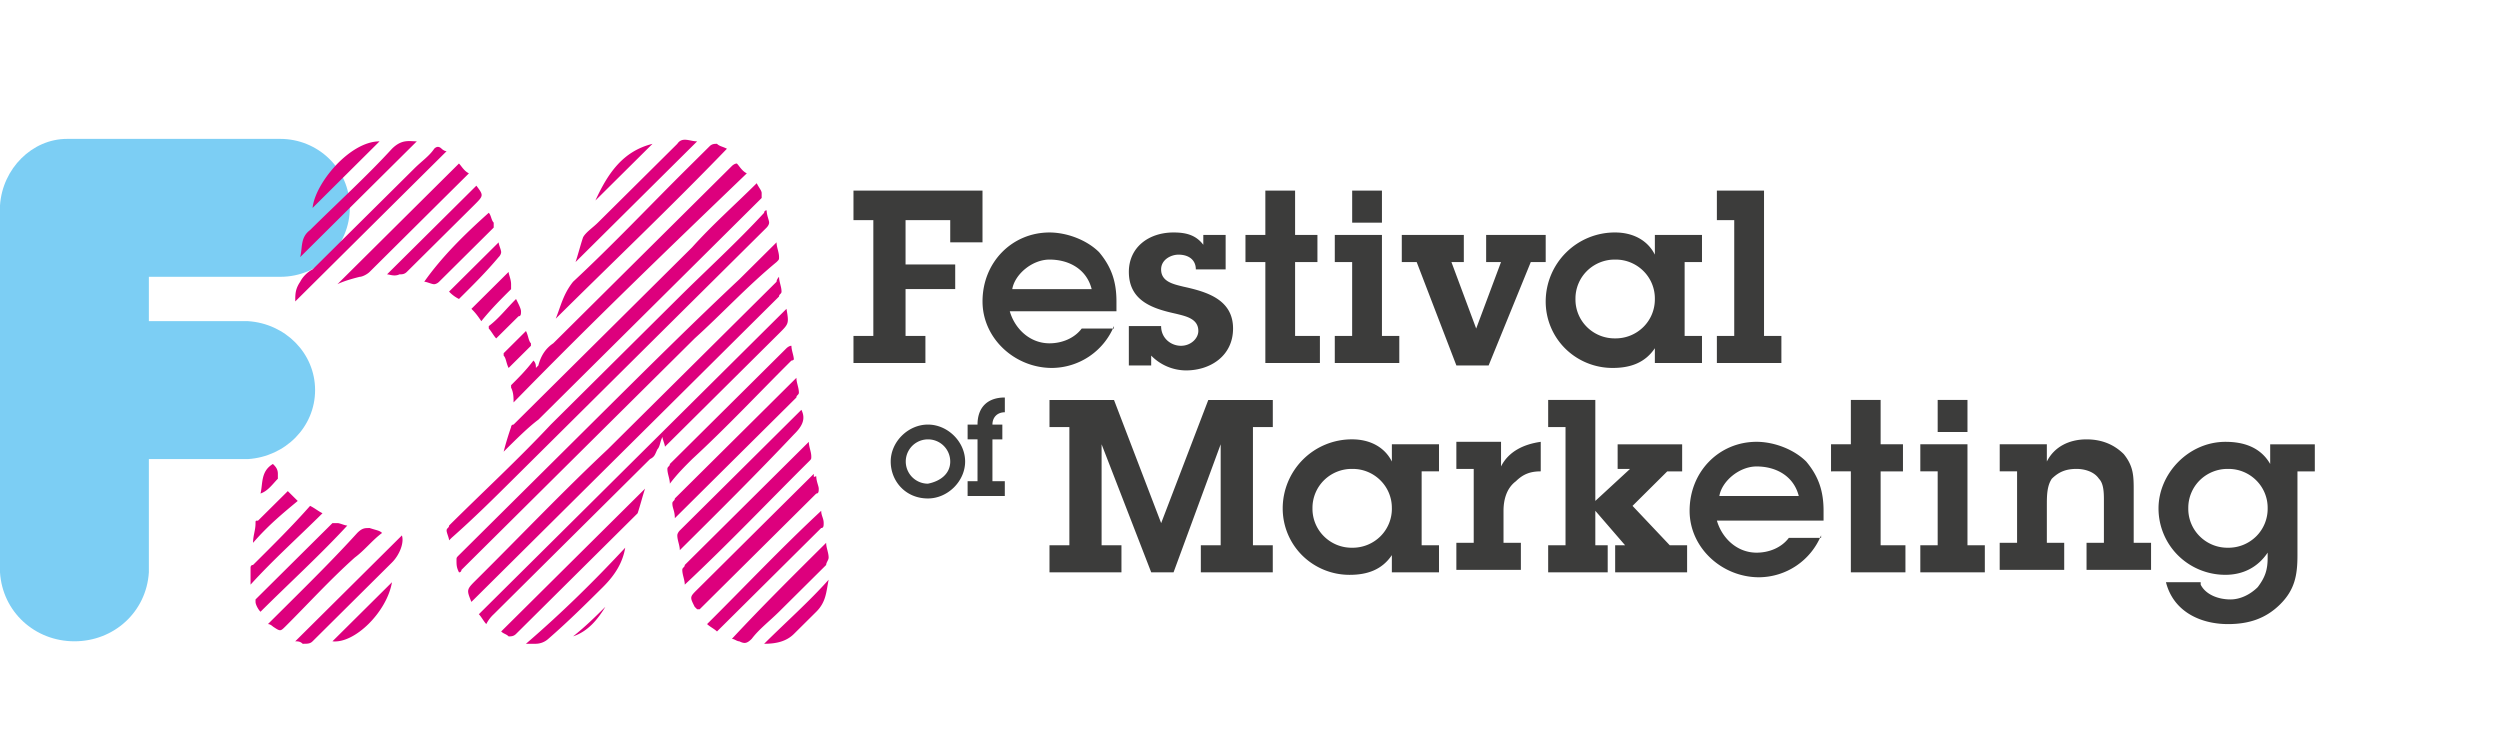
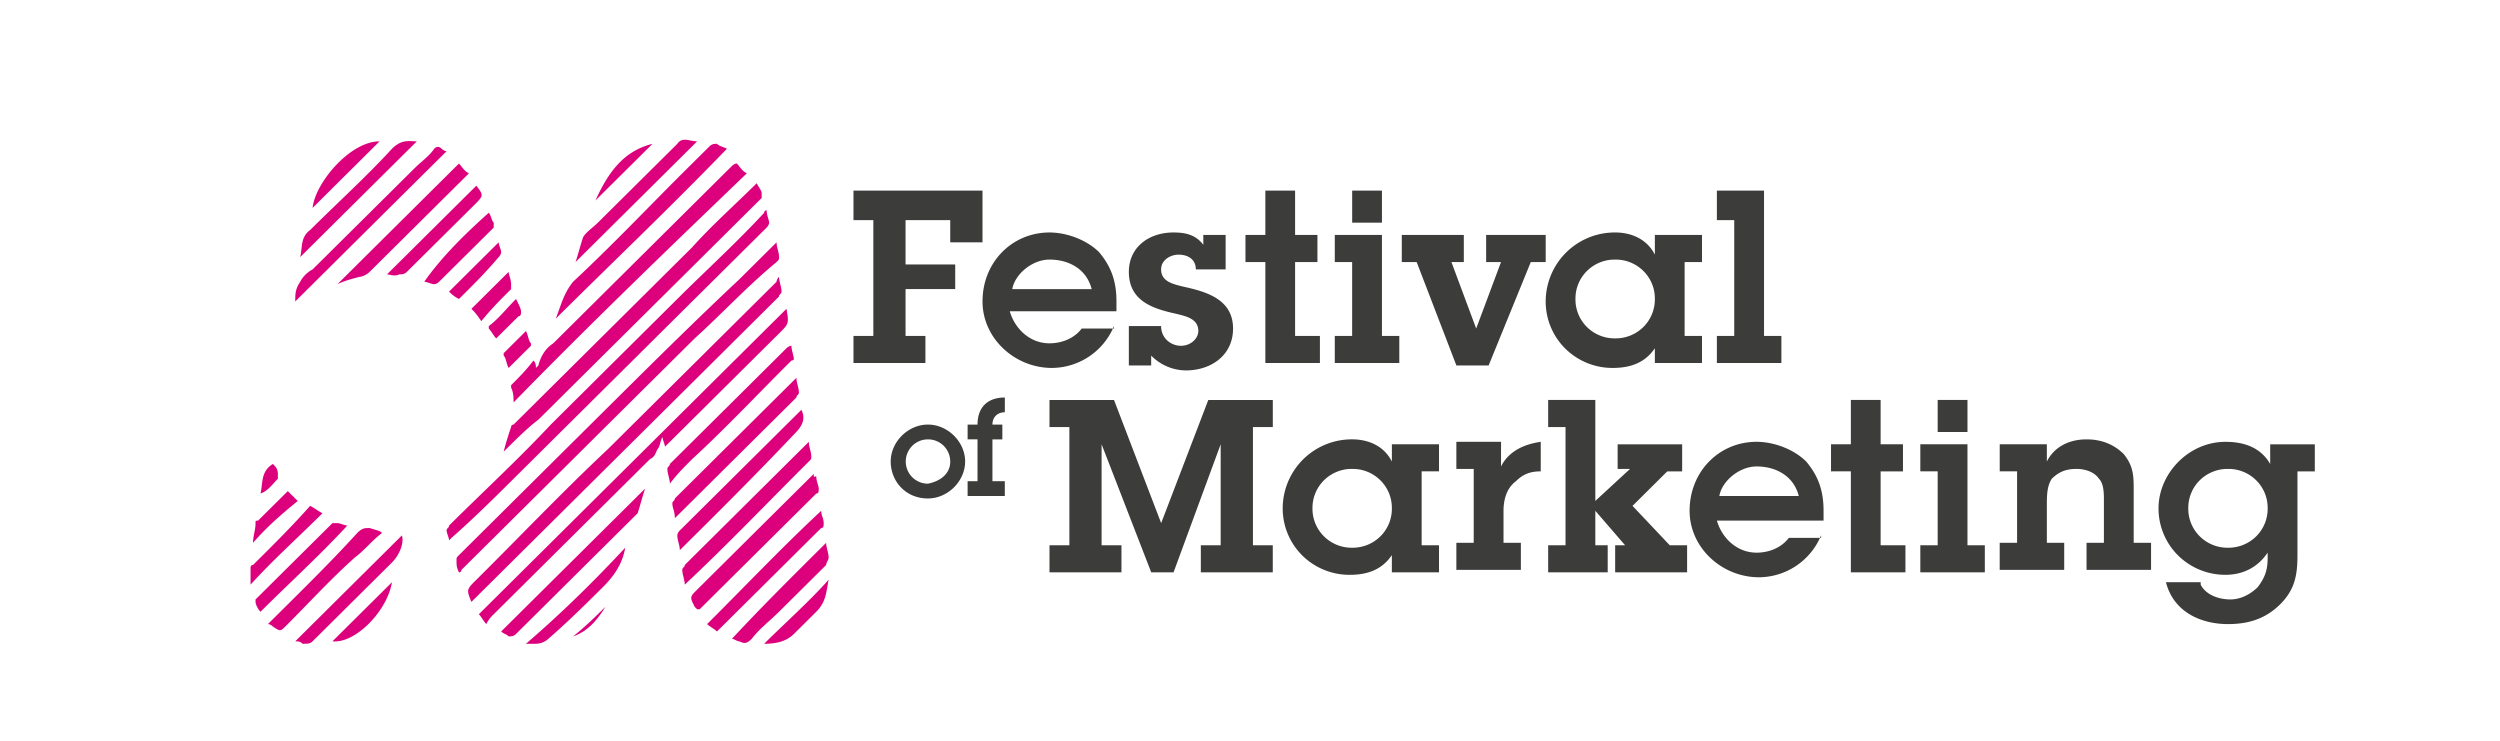
<svg xmlns="http://www.w3.org/2000/svg" width="108" height="32" fill="none">
-   <path d="M12.111 11.958c1.716 0 3.001-1.383 3.001-2.979 0-1.702-1.393-2.979-3-2.979H2.894C1.394 6 .107 7.277 0 8.873v15.853c.107 1.702 1.5 2.978 3.215 2.978 1.715 0 3.109-1.276 3.216-2.978v-4.894h4.287c1.608-.107 2.894-1.384 2.894-2.98 0-1.595-1.286-2.873-2.894-2.978H6.431v-1.915h5.68v-.001z" fill="#7CCEF4" />
  <path d="M33.119 9.086c0 .212.107.425.107.531 0 .107-.107.214-.107.214l-3.752 3.723-7.18 7.128c-.858.852-1.715 1.703-2.68 2.554l-.107.107c0-.107-.107-.32-.107-.426 0-.107.107-.107.107-.213 1.5-1.49 3-2.872 4.394-4.362l5.573-5.533c1.179-1.17 2.465-2.34 3.644-3.617 0-.106.107-.106.107-.106zm-13.29 15.64c-.108-.213-.108-.32-.108-.532 0-.106 0-.106.107-.213l6.324-6.278c1.93-1.915 3.859-3.83 5.788-5.638l1.607-1.596c0 .212.108.426.108.638 0 .107 0 .107-.107.213-1.286 1.063-2.358 2.234-3.537 3.298l-3.752 3.724-4.716 4.682-1.608 1.595s0 .107-.107.107zm13.826-12.768c0 .213.107.426.107.639 0 .106-.107.106-.107.212l-3.323 3.3-7.288 7.234-2.572 2.553-.108.106c-.214-.531-.214-.531.215-.957 1.93-1.915 3.75-3.83 5.68-5.64l7.289-7.234c0-.106.107-.213.107-.213zm.321 1.383s0 .107 0 0c.108.638.108.638-.321 1.064l-4.716 4.682-.214.212c0-.106-.107-.319-.107-.425-.107.213-.107.425-.215.532-.107.213-.107.32-.322.426l-6.752 6.703a1.468 1.468 0 00-.321.425c-.107-.107-.215-.32-.322-.425l13.29-13.194zm-12.218 6.171c.092-.359.2-.713.321-1.063 0 0 0-.107.107-.107l4.287-4.255 3.43-3.406c.858-.957 1.822-1.808 2.787-2.766.107.213.214.32.214.426v.212l-4.715 4.682-4.93 4.894c-.43.319-.966.851-1.501 1.384v-.001zm.428-2.127c0-.214 0-.426-.107-.639v-.106c.321-.32.643-.639.965-1.064.107.106.107.212.107.319l.107-.107c.107-.425.322-.745.643-.957l7.717-7.66s.107-.107.215-.107c.107.106.214.319.429.425-3.324 3.192-6.753 6.49-10.076 9.896zm1.822-3.618c.215-.532.322-1.063.75-1.596 1.715-1.596 3.323-3.299 4.93-4.894l.966-.958c.107-.106.214-.106.32-.106.108.106.215.106.43.212-2.465 2.554-4.93 4.894-7.396 7.342zm-4.715-7.235l-6.538 6.49c0-.32 0-.532.214-.85.107-.214.321-.427.535-.533L17.9 7.277c.322-.32.643-.532.858-.852.106-.106.214-.106.32 0 0 0 .109.107.216.107zm8.574 14.576c-.107.32-.214.745-.321 1.064l-.322.32-4.93 4.893c-.107.107-.214.107-.321.107-.108-.107-.215-.107-.322-.213l6.216-6.17zm1.715 4.15c0-.213-.107-.426-.107-.639 0-.106.107-.106.107-.212l5.145-5.108.214-.212c0 .212.107.426.107.638 0 .107 0 .107-.107.213-1.715 1.702-3.43 3.51-5.36 5.32.108-.107.108-.107 0 0zm-.644-4.362c0-.213-.107-.426-.107-.639 0-.106.107-.106.107-.213l3.324-3.298 1.714-1.703s.107-.106.214-.106c0 .213.108.426.108.639 0-.107 0 0-.108 0-1.393 1.383-2.786 2.873-4.287 4.256-.321.319-.643.638-.965 1.063zm6.325-.32c0 .213.107.426.107.532 0 .107 0 .213-.107.213l-5.038 5h-.107l-.107-.106c-.214-.425-.214-.425.107-.744l3.323-3.3 1.714-1.7c0 .212 0 .106.108.106v-.001zm-6.11 1.81c0-.32-.107-.426-.107-.64 0-.106.107-.106.107-.212l3.86-3.831 1.285-1.276.107-.106c0 .212.107.425.107.638 0 .106-.107.106-.107.212l-4.394 4.363-.858.852zm.215 1.383c0-.214-.108-.426-.108-.64 0-.105.107-.212.107-.212l2.358-2.34 2.787-2.767.108-.106c.214.425 0 .745-.322 1.063-1.608 1.703-3.215 3.299-4.93 5 .107 0 .107 0 0 0v.002zM14.576 12.278l5.251-5.214c.107.106.215.319.43.425l-1.18 1.17-3.108 3.086c-.107.107-.321.214-.43.214-.427.106-.749.212-.963.319zm20.9 9.787c0 .214.107.32.107.533 0 .106 0 .213-.108.213l-3 2.979-1.501 1.49c-.107-.107-.321-.214-.428-.32 1.607-1.596 3.215-3.298 4.93-4.894zM30.117 6.106l-5.253 5.214c.108-.32.215-.745.323-1.064.107-.213.428-.425.643-.639l3.43-3.404c.214-.32.535-.107.857-.107zm-12.111 0l-5.038 5.001c.107-.426 0-.851.429-1.17 1.179-1.17 2.465-2.34 3.536-3.511.43-.426.75-.32 1.073-.32zm-5.252 21.599l4.608-4.575c.107.319-.107.85-.429 1.17l-3.43 3.405c-.107.106-.214.106-.428.106-.107-.106-.214-.106-.321-.106zm3.751-4.681c-.429.319-.75.745-1.18 1.063-1.07.958-2.036 2.022-3 2.98-.215.212-.215.212-.535 0 0 0-.108-.107-.215-.107l.75-.745c1.071-1.064 2.143-2.127 3.108-3.191.215-.213.322-.213.535-.213.323.106.43.106.537.213 0 0 0-.107 0 0zm19.185.425c0 .213.107.425.107.639 0 .106-.107.212-.107.319l-2.036 2.021c-.43.425-.858.745-1.18 1.17-.214.213-.321.213-.535.107-.108 0-.215-.106-.322-.106 1.286-1.384 2.68-2.767 4.073-4.15zm-8.681.213c-.108.638-.43 1.17-.965 1.702-.75.744-1.501 1.49-2.358 2.235a.822.822 0 01-.536.212h-.429c1.608-1.384 3-2.767 4.288-4.15zm-10.29-11.81l3.86-3.831c.32.426.32.426-.108.852l-2.895 2.872c-.107.107-.214.107-.32.107-.215.106-.43 0-.536 0zm-5.466 14.575c-.107-.105-.214-.319-.214-.425v-.106l3.323-3.298h.214c.107 0 .321.106.428.106-1.179 1.276-2.465 2.447-3.75 3.724h-.001zm-.429-1.17v-.745s0-.106.107-.106c.858-.851 1.716-1.703 2.465-2.553.215.106.322.212.536.319-1.071 1.063-2.143 2.021-3.108 3.085zm10.29-16.065c.106.106.106.319.214.426v.213l-2.358 2.34c-.108.107-.215.107-.215.107-.107 0-.32-.107-.428-.107.75-1.064 1.715-2.021 2.786-2.978v-.001zm-7.61-.213c.107-1.064 1.607-2.873 2.893-2.873L13.506 8.98zm22.293 16.066c-.107.531-.107.957-.535 1.383l-.965.958c-.321.319-.75.425-1.286.425.964-.957 1.93-1.809 2.786-2.767zm-18.864.106c-.214 1.277-1.607 2.66-2.572 2.554l2.572-2.553zm2.894-12.236a1.48 1.48 0 01-.428-.318l2.143-2.128c0 .106.108.319.108.426 0 0 0 .106-.108.212-.535.638-1.071 1.17-1.715 1.809zM10.932 23.45c0-.32.107-.532.107-.851 0-.107 0-.107.108-.107l1.286-1.276.429.425c-.643.532-1.286 1.064-1.93 1.809zm11.04-11.703c0 .105.107.318.107.531v.213c-.428.425-.857.851-1.286 1.384-.214-.32-.321-.426-.428-.533l1.607-1.596zm3.75-3.086c.537-1.17 1.18-2.128 2.466-2.447L25.723 8.66zm-3.429 4.255c.108.214.215.427.215.533 0 .106 0 .213-.107.213l-.965.957c-.107-.106-.214-.319-.321-.425v-.107c.428-.32.75-.745 1.178-1.17zm-.321 2.98c-.107-.213-.107-.426-.214-.532v-.106l.964-.958c.107.213.107.425.215.532v.106l-.965.958zM11.254 21.32c.107-.425 0-.958.536-1.277.107.107.214.213.214.426v.213c-.214.213-.428.532-.75.638 0 .106 0 .106 0 0zm14.898 4.894c-.321.532-.75 1.064-1.394 1.277.537-.426.966-.851 1.394-1.277z" fill="#DD007D" />
  <path d="M37.728 9.511h-.858V8.234h5.574v2.235H41.05V9.51h-1.93v1.915h2.145v1.064H39.12v2.022h.858v1.17H36.87v-1.17h.858V9.51v.001zm10.397 4.575a2.922 2.922 0 01-2.68 1.809c-1.608 0-3-1.277-3-2.873 0-1.702 1.285-2.979 2.893-2.979.75 0 1.608.32 2.143.851.536.639.75 1.277.75 2.128v.426h-4.608c.214.744.857 1.383 1.715 1.383.535 0 1.071-.213 1.393-.639h1.394v-.106zm-.965-1.596c-.214-.851-.965-1.276-1.822-1.276-.75 0-1.5.638-1.608 1.276h3.43zm3 1.596c0 .531.43.852.858.852s.75-.32.75-.64c0-.531-.535-.637-.964-.744-.965-.212-2.037-.531-2.037-1.809 0-1.063.858-1.702 1.93-1.702.535 0 .964.107 1.286.532v-.425h.965v1.489H51.66c0-.425-.322-.638-.75-.638-.321 0-.75.213-.75.638 0 .532.535.639.964.745.965.213 2.144.532 2.144 1.808 0 1.17-.965 1.81-2.037 1.81a2.123 2.123 0 01-1.5-.64v.427h-.965v-1.703h1.394zm5.788.426h1.072v1.17h-2.357V11.32h-.859v-1.17h.859V8.234h1.285v1.916h.965v1.17h-.965v3.192zm3.752 0h.75v1.17h-2.787v-1.17h.75V11.32h-.75v-1.17H59.7v4.362zm0-4.894h-1.286V8.234H59.7v1.384zm4.608 6.17h-1.392L61.2 11.32h-.643v-1.17h2.68v1.17h-.536l1.07 2.873 1.073-2.873h-.643v-1.17h2.573v1.17h-.644l-1.822 4.469zm7.182-.745c-.43.64-1.072.852-1.822.852a2.902 2.902 0 01-2.05-.838 2.858 2.858 0 01-.844-2.035 2.984 2.984 0 013-2.979c.751 0 1.394.32 1.716.958v-.852h2.036v1.171h-.75v3.192h.75v1.17H71.49v-.639zm0-2.127a1.669 1.669 0 00-.496-1.21 1.694 1.694 0 00-1.22-.492 1.704 1.704 0 00-1.218.492 1.679 1.679 0 00-.496 1.21 1.67 1.67 0 00.495 1.21 1.695 1.695 0 001.22.492 1.704 1.704 0 001.219-.492 1.68 1.68 0 00.496-1.21zm4.716 1.596h.75v1.17h-2.787v-1.17h.75V9.51h-.75V8.234h2.037v6.278zm-22.079 9.043h.857v1.17h-3.108v-1.17h.857v-4.362l-2.036 5.533h-.964l-2.144-5.533v4.362h.858v1.17h-3.109v-1.17h.859V18.45h-.859v-1.171h2.787l2.037 5.32 2.036-5.32h2.787v1.17h-.858v5.107zm6.001.426c-.428.638-1.07.852-1.821.852a2.902 2.902 0 01-2.05-.838 2.86 2.86 0 01-.844-2.035 2.984 2.984 0 013-2.98c.751 0 1.395.32 1.716.958v-.745h2.036v1.17h-.75v3.192h.75v1.17h-2.037v-.744zm0-2.021a1.67 1.67 0 00-.495-1.21 1.693 1.693 0 00-1.22-.493 1.705 1.705 0 00-1.218.492 1.68 1.68 0 00-.496 1.21 1.669 1.669 0 00.496 1.21 1.694 1.694 0 001.219.493 1.705 1.705 0 001.219-.492 1.68 1.68 0 00.496-1.21zm4.717-1.81c.321-.638.964-.957 1.715-1.063v1.276c-.43 0-.75.107-1.072.426-.43.32-.536.851-.536 1.277v1.383h.75v1.17h-2.787v-1.17h.75v-3.192h-.75v-1.17h1.93v1.063zm5.573.107h-.536v-1.063h2.787v1.17h-.644l-1.5 1.49 1.608 1.701h.75v1.17h-3.108v-1.17h.429l-1.286-1.489v1.49h.535v1.17h-2.572v-1.17h.75v-5.107h-.75v-1.171h2.037v4.362l1.5-1.383zm8.252 2.873a2.92 2.92 0 01-2.679 1.808c-1.607 0-3-1.276-3-2.872 0-1.703 1.285-2.98 2.893-2.98.75 0 1.608.32 2.144.852.535.638.75 1.277.75 2.128v.425H74.17c.215.745.858 1.384 1.715 1.384.536 0 1.072-.213 1.393-.639h1.394v-.106zm-.963-1.703c-.215-.85-.965-1.276-1.823-1.276-.75 0-1.5.638-1.608 1.276h3.43zm3.536 2.128h1.072v1.17h-2.358v-4.362H79.1v-1.17h.857v-1.915h1.286v1.915h.965v1.17h-.965v3.192zm3.752 0h.75v1.17h-2.787v-1.17h.75v-3.192h-.75v-1.17h2.037v4.362zm0-4.893h-1.287v-1.384h1.287v1.384zm2.143 1.701h-.75v-1.17h2.036v.745c.322-.639.965-.957 1.715-.957.643 0 1.18.212 1.608.637.429.533.429.958.429 1.597v2.234h.75v1.17h-2.787v-1.17h.75V21.64c0-.319 0-.744-.214-.958-.214-.319-.643-.425-.965-.425-.428 0-.75.106-1.072.425-.214.32-.214.745-.214 1.171v1.596h.75v1.17h-2.787v-1.17h.751v-3.086zm7.932 4.895c.214.425.75.638 1.286.638.428 0 .858-.213 1.179-.532.321-.426.428-.745.428-1.276v-.214c-.428.639-1.072.958-1.821.958a2.902 2.902 0 01-2.05-.838 2.86 2.86 0 01-.844-2.034c0-1.49 1.286-2.873 2.894-2.873.75 0 1.5.212 1.93.957v-.85H100v1.17h-.75v3.617c0 .852-.107 1.49-.75 2.128-.644.638-1.394.852-2.251.852-1.18 0-2.358-.533-2.68-1.81h1.5v.107zm1.179-1.596a1.704 1.704 0 001.219-.492 1.678 1.678 0 00.495-1.21 1.669 1.669 0 00-.495-1.21 1.694 1.694 0 00-1.22-.493 1.705 1.705 0 00-1.219.492 1.68 1.68 0 00-.495 1.21 1.67 1.67 0 00.496 1.21 1.695 1.695 0 001.219.493zm-57.77-3.724c0-.852.75-1.596 1.607-1.596.858 0 1.608.745 1.608 1.596 0 .85-.75 1.596-1.608 1.596-.964 0-1.607-.745-1.607-1.596zm2.571 0a.957.957 0 00-.964-.957.957.957 0 100 1.914c.536-.106.964-.425.964-.957zm1.93.851h.428v.638h-1.607v-.638h.428V18.98h-.428v-.638h.428c0-.744.43-1.17 1.18-1.17v.638c-.322 0-.536.213-.536.532h.428v.639h-.428v1.808h.107z" fill="#3C3C3B" />
</svg>